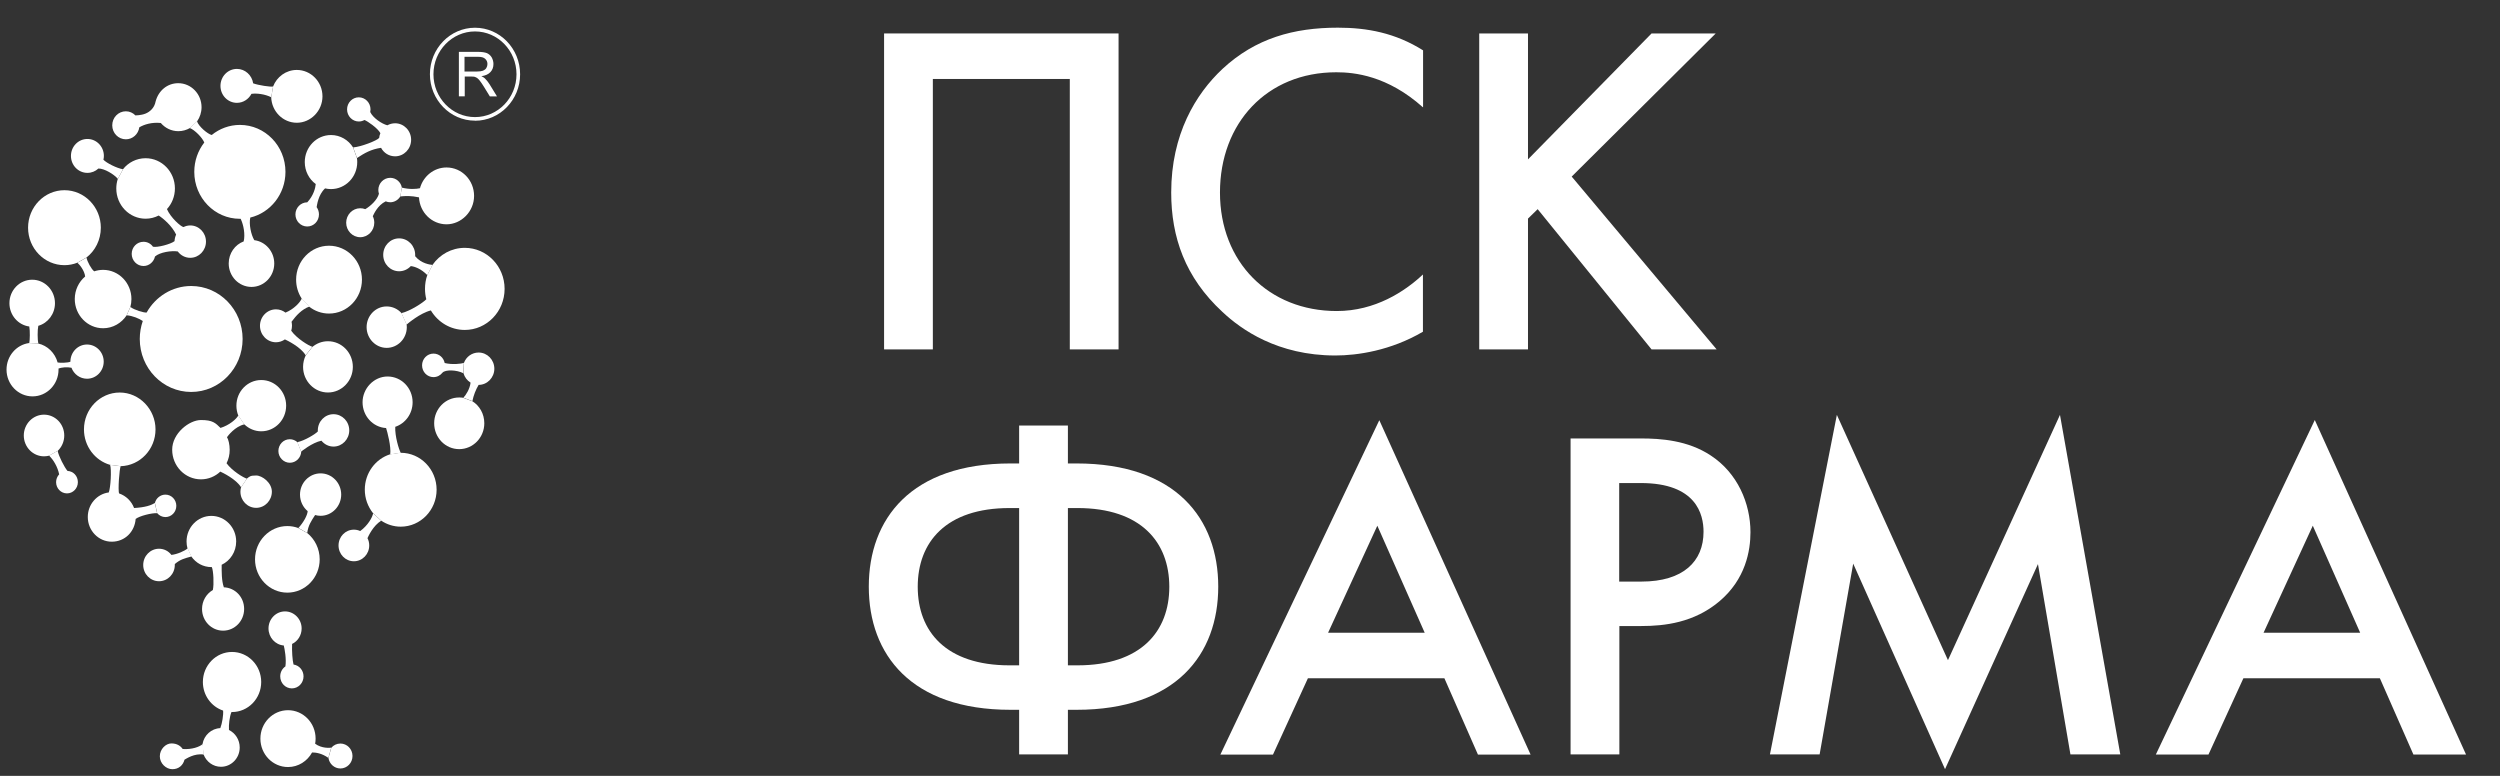
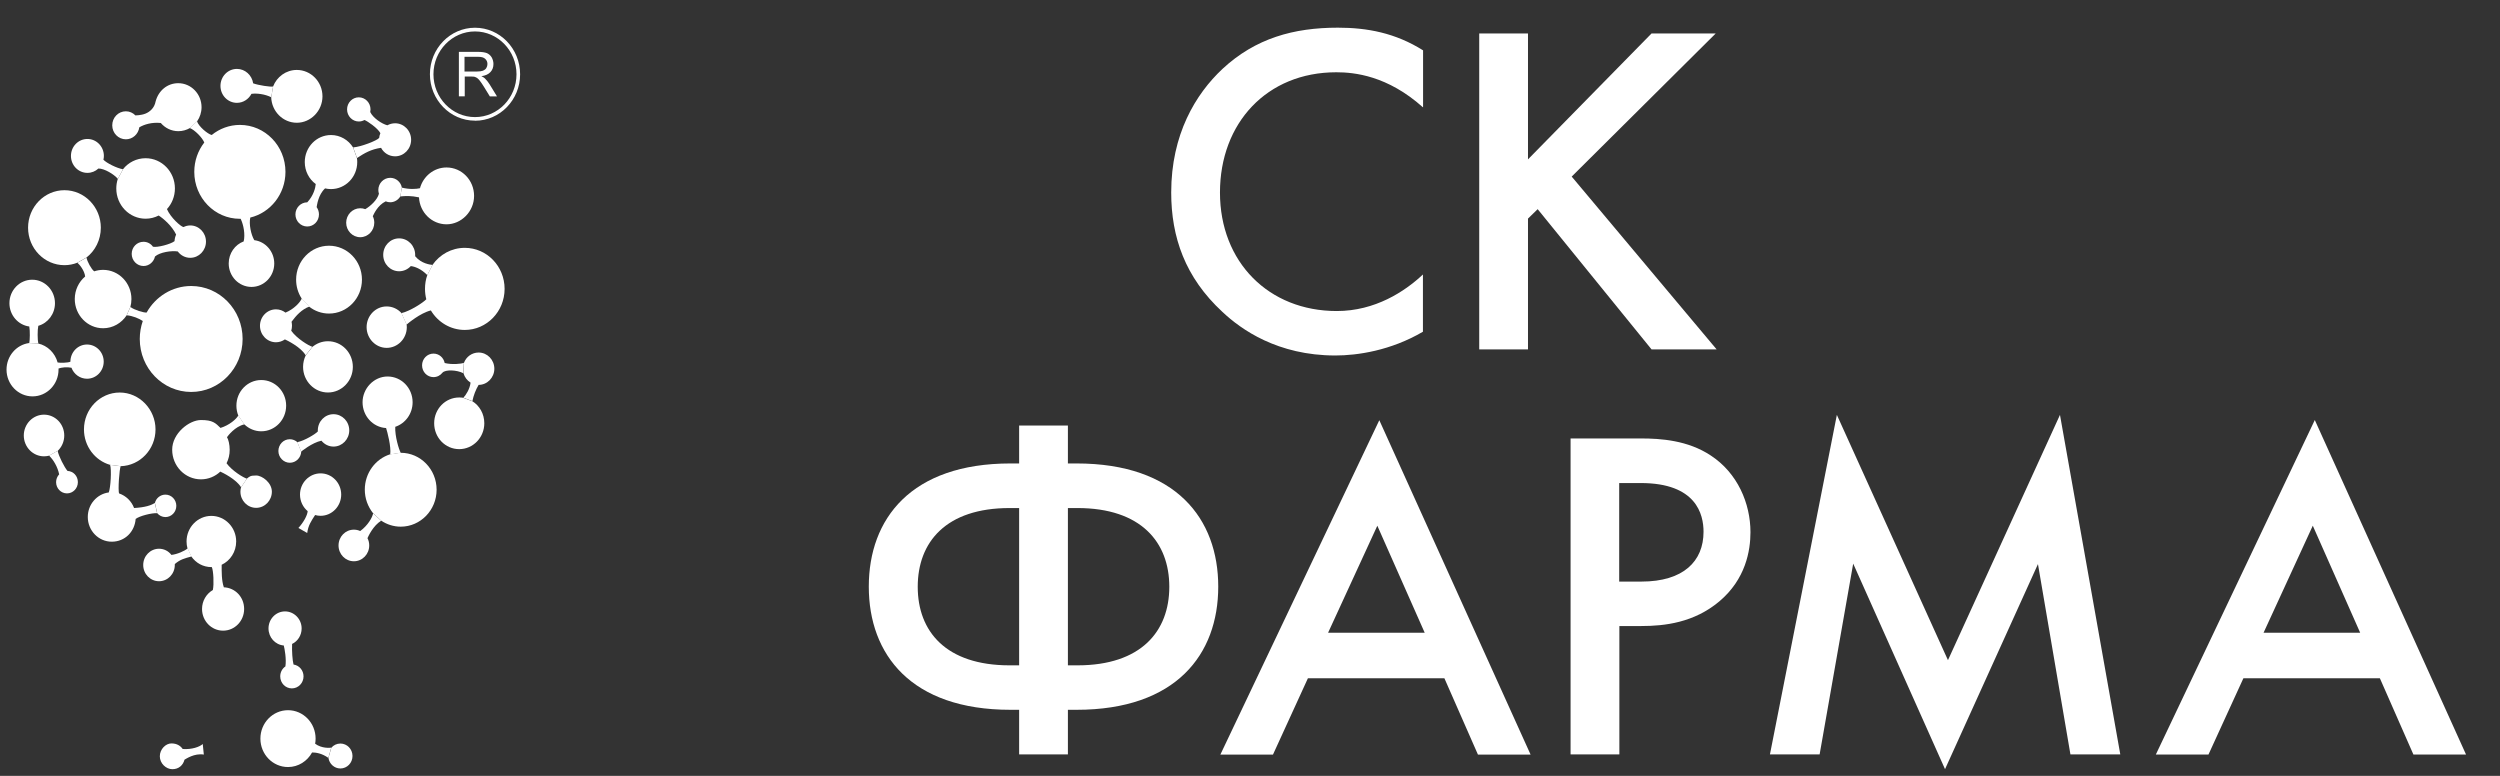
<svg xmlns="http://www.w3.org/2000/svg" width="87" height="27" viewBox="0 0 87 27" fill="none">
  <rect x="0" y="0" width="87" height="27" fill="#333333" stroke="none" />
  <path d="M16.53 4.199C15.665 4.199 14.961 3.474 14.961 2.582C14.961 1.69 15.665 0.965 16.53 0.965C17.396 0.965 18.1 1.69 18.1 2.585C18.1 3.479 17.394 4.202 16.53 4.202M16.53 1.094C15.733 1.094 15.084 1.763 15.084 2.585C15.084 3.407 15.733 4.075 16.53 4.075C17.328 4.075 17.974 3.407 17.974 2.585C17.974 1.763 17.326 1.094 16.53 1.094Z" fill="white" />
  <path d="M15.969 3.354V1.805H16.636C16.769 1.805 16.871 1.821 16.942 1.848C17.01 1.877 17.067 1.926 17.109 1.993C17.148 2.063 17.172 2.144 17.172 2.228C17.172 2.338 17.138 2.433 17.07 2.505C16.999 2.584 16.895 2.632 16.751 2.651C16.803 2.675 16.843 2.699 16.871 2.726C16.931 2.783 16.984 2.85 17.036 2.931L17.295 3.354H17.046L16.848 3.031C16.79 2.939 16.743 2.867 16.704 2.818C16.665 2.767 16.633 2.734 16.602 2.713C16.573 2.697 16.544 2.681 16.513 2.672C16.492 2.667 16.453 2.664 16.403 2.664H16.173V3.352H15.974L15.969 3.354ZM16.168 2.489H16.596C16.688 2.489 16.759 2.478 16.808 2.46C16.858 2.438 16.897 2.411 16.924 2.368C16.95 2.322 16.963 2.279 16.963 2.228C16.963 2.155 16.937 2.096 16.884 2.047C16.835 1.999 16.751 1.977 16.641 1.977H16.165V2.489H16.168Z" fill="white" />
  <path d="M1.019 11.939C1.04 11.834 1.048 11.516 1.019 11.362C0.629 11.311 0.328 10.966 0.328 10.551C0.328 10.098 0.684 9.734 1.121 9.734C1.558 9.734 1.913 10.101 1.913 10.551C1.913 10.926 1.667 11.244 1.333 11.338C1.301 11.481 1.304 11.828 1.333 11.952L1.019 11.939Z" fill="white" />
  <path d="M10.483 15.719C10.47 15.935 10.297 16.104 10.085 16.104C9.873 16.104 9.688 15.921 9.688 15.695C9.688 15.468 9.865 15.285 10.085 15.285C10.187 15.285 10.281 15.326 10.352 15.39L10.483 15.722V15.719Z" fill="white" />
  <path d="M11.427 26.375C11.202 26.213 10.983 26.184 10.86 26.186C10.695 26.488 10.381 26.693 10.023 26.693C9.492 26.693 9.062 26.251 9.062 25.704C9.062 25.157 9.492 24.715 10.023 24.715C10.554 24.715 10.983 25.157 10.983 25.704C10.983 25.766 10.977 25.825 10.967 25.882C11.2 26.052 11.472 26.025 11.527 26.019L11.427 26.372V26.375Z" fill="white" />
-   <path d="M10.691 18.549C10.955 18.762 11.125 19.094 11.125 19.465C11.125 20.107 10.62 20.624 10 20.624C9.38 20.624 8.875 20.104 8.875 19.465C8.875 18.827 9.38 18.307 10 18.307C10.133 18.307 10.264 18.331 10.384 18.377L10.693 18.552L10.691 18.549Z" fill="white" />
  <path d="M13.58 15.813C13.617 15.546 13.478 15.023 13.436 14.896C12.978 14.87 12.617 14.476 12.617 13.999C12.617 13.522 13.007 13.102 13.488 13.102C13.97 13.102 14.359 13.503 14.359 13.999C14.359 14.398 14.106 14.737 13.755 14.853C13.739 15.179 13.883 15.648 13.946 15.756L13.577 15.813H13.58Z" fill="white" />
  <path d="M13.264 18.122C12.987 18.292 12.82 18.656 12.788 18.728C12.828 18.804 12.849 18.89 12.849 18.982C12.849 19.286 12.611 19.532 12.315 19.532C12.019 19.532 11.781 19.286 11.781 18.982C11.781 18.677 12.019 18.432 12.315 18.432C12.393 18.432 12.467 18.448 12.535 18.48C12.796 18.292 12.961 18.006 12.985 17.863L13.267 18.122H13.264Z" fill="white" />
  <path d="M16.126 12.989C15.891 12.868 15.501 12.857 15.399 12.968C15.326 13.062 15.213 13.124 15.085 13.124C14.865 13.124 14.688 12.941 14.688 12.714C14.688 12.488 14.865 12.305 15.085 12.305C15.279 12.305 15.438 12.445 15.475 12.633C15.723 12.695 16.053 12.666 16.142 12.625L16.126 12.992V12.989Z" fill="white" />
  <path d="M16.433 13.959C16.687 14.115 16.854 14.401 16.854 14.729C16.854 15.225 16.464 15.63 15.98 15.63C15.496 15.63 15.109 15.228 15.109 14.729C15.109 14.231 15.499 13.832 15.98 13.832C16.028 13.832 16.075 13.835 16.119 13.843L16.43 13.961L16.433 13.959Z" fill="white" />
  <path d="M6.86 4.22C6.956 4.083 7.014 3.913 7.014 3.73C7.014 3.269 6.65 2.895 6.203 2.895C5.824 2.895 5.518 3.151 5.416 3.528C5.374 3.762 5.206 3.897 5.062 3.954C4.906 4.016 4.712 4.016 4.712 4.016C4.626 3.927 4.508 3.873 4.38 3.873C4.118 3.873 3.906 4.091 3.906 4.361C3.906 4.63 4.118 4.848 4.38 4.848C4.618 4.848 4.814 4.668 4.848 4.431C5.015 4.331 5.285 4.247 5.596 4.28C5.745 4.455 5.962 4.565 6.206 4.565C6.352 4.565 6.491 4.525 6.611 4.455L6.865 4.22H6.86Z" fill="white" />
  <path d="M9.503 3.01C9.419 3.032 8.99 2.967 8.81 2.9C8.768 2.617 8.53 2.398 8.245 2.398C7.928 2.398 7.672 2.663 7.672 2.989C7.672 3.315 7.928 3.579 8.245 3.579C8.462 3.579 8.653 3.452 8.75 3.266C8.93 3.239 9.221 3.274 9.44 3.385L9.503 3.013V3.01Z" fill="white" />
  <path d="M12.288 5.133C12.126 4.872 11.841 4.699 11.519 4.699C11.014 4.699 10.606 5.12 10.606 5.64C10.606 5.955 10.755 6.235 10.988 6.405C10.977 6.537 10.912 6.809 10.692 7.041C10.467 7.041 10.281 7.23 10.281 7.462C10.281 7.693 10.464 7.882 10.692 7.882C10.92 7.882 11.1 7.693 11.1 7.462C11.1 7.367 11.069 7.278 11.019 7.208C11.032 7.149 11.069 6.782 11.312 6.556C11.377 6.572 11.448 6.58 11.519 6.58C12.024 6.58 12.432 6.16 12.432 5.64C12.432 5.591 12.429 5.545 12.421 5.5L12.288 5.133Z" fill="white" />
  <path d="M13.985 6.53C13.949 6.333 13.781 6.188 13.58 6.188C13.352 6.188 13.166 6.379 13.166 6.611C13.166 6.656 13.174 6.7 13.187 6.743C13.13 6.958 12.892 7.174 12.711 7.279C12.656 7.257 12.599 7.247 12.536 7.247C12.267 7.247 12.047 7.473 12.047 7.751C12.047 8.028 12.267 8.255 12.536 8.255C12.806 8.255 13.025 8.028 13.025 7.751C13.025 7.67 13.007 7.592 12.973 7.524C13.007 7.457 13.135 7.147 13.423 7.007C13.473 7.028 13.525 7.039 13.58 7.039C13.726 7.039 13.857 6.958 13.93 6.837L13.985 6.532V6.53Z" fill="white" />
  <path d="M13.972 10.896C13.843 10.753 13.66 10.664 13.456 10.664C13.069 10.664 12.758 10.988 12.758 11.384C12.758 11.78 13.072 12.106 13.456 12.106C13.841 12.106 14.157 11.783 14.157 11.384C14.157 11.354 14.157 11.322 14.152 11.292L13.972 10.893V10.896Z" fill="white" />
  <path d="M15.052 9.219C14.976 9.211 14.665 9.179 14.448 8.917C14.448 8.901 14.448 8.885 14.448 8.869C14.448 8.554 14.199 8.295 13.89 8.295C13.582 8.295 13.336 8.551 13.336 8.869C13.336 9.187 13.585 9.44 13.89 9.44C14.05 9.44 14.194 9.37 14.296 9.26C14.422 9.273 14.652 9.349 14.871 9.575L15.052 9.219Z" fill="white" />
  <path d="M10.501 10.386C10.449 10.52 10.232 10.755 9.936 10.879C9.845 10.809 9.73 10.765 9.604 10.765C9.298 10.765 9.047 11.021 9.047 11.337C9.047 11.652 9.295 11.911 9.604 11.911C9.719 11.911 9.826 11.873 9.915 11.811C9.97 11.835 10.465 12.07 10.637 12.364L10.87 12.067C10.747 12.035 10.321 11.776 10.135 11.509C10.151 11.455 10.161 11.396 10.161 11.337C10.161 11.291 10.156 11.242 10.146 11.197C10.313 10.973 10.499 10.768 10.766 10.668L10.504 10.383L10.501 10.386Z" fill="white" />
  <path d="M4.537 10.682C4.561 10.595 4.574 10.501 4.574 10.407C4.574 9.846 4.132 9.391 3.588 9.391C3.481 9.391 3.376 9.41 3.279 9.442C3.18 9.372 3.033 9.097 3.01 8.965L2.693 9.145C2.764 9.197 2.942 9.418 2.963 9.622C2.743 9.808 2.602 10.091 2.602 10.407C2.602 10.967 3.044 11.423 3.588 11.423C3.93 11.423 4.231 11.242 4.409 10.97L4.537 10.682Z" fill="white" />
  <path d="M2.011 15.688C2.149 15.556 2.236 15.367 2.236 15.155C2.236 14.753 1.919 14.43 1.532 14.43C1.145 14.43 0.828 14.756 0.828 15.155C0.828 15.553 1.142 15.88 1.532 15.88C1.592 15.88 1.652 15.871 1.707 15.858L2.011 15.688Z" fill="white" />
  <path d="M5.388 17.501C5.268 17.584 5.051 17.657 4.666 17.679C4.575 17.439 4.384 17.253 4.146 17.172C4.098 17.073 4.156 16.302 4.2 16.224L3.832 16.178C3.887 16.339 3.85 16.976 3.785 17.137C3.374 17.191 3.055 17.552 3.055 17.991C3.055 18.466 3.429 18.851 3.889 18.851C4.35 18.851 4.687 18.503 4.721 18.059C4.86 17.951 5.291 17.846 5.467 17.859L5.388 17.504V17.501Z" fill="white" />
  <path d="M6.533 19.082C6.428 19.174 6.164 19.29 5.965 19.311C5.866 19.179 5.709 19.096 5.534 19.096C5.23 19.096 4.984 19.349 4.984 19.662C4.984 19.974 5.23 20.227 5.534 20.227C5.837 20.227 6.083 19.974 6.083 19.662C6.083 19.651 6.083 19.64 6.083 19.629C6.274 19.465 6.426 19.43 6.666 19.365L6.533 19.082Z" fill="white" />
  <path d="M8.294 14.455C8.229 14.584 7.98 14.797 7.674 14.892C7.496 14.719 7.402 14.617 6.994 14.617C6.586 14.617 5.992 15.078 5.992 15.649C5.992 16.22 6.44 16.681 6.994 16.681C7.253 16.681 7.491 16.579 7.666 16.412C7.737 16.444 8.221 16.673 8.391 16.961L8.592 16.657C8.472 16.625 8.072 16.382 7.884 16.121C7.954 15.98 7.993 15.832 7.993 15.652C7.993 15.471 7.949 15.288 7.899 15.215C7.928 15.169 8.177 14.841 8.504 14.768L8.297 14.46L8.294 14.455Z" fill="white" />
  <path d="M7.054 25.893C6.949 25.99 6.674 26.089 6.358 26.065C6.285 25.96 6.162 25.871 5.965 25.871C5.769 25.871 5.562 26.07 5.562 26.319C5.562 26.566 5.777 26.768 5.999 26.768C6.222 26.768 6.371 26.628 6.421 26.437C6.473 26.41 6.763 26.205 7.093 26.259L7.056 25.893H7.054Z" fill="white" />
  <path d="M4.101 6.224C3.968 6.065 3.628 5.86 3.424 5.865C3.322 5.96 3.188 6.016 3.042 6.016C2.725 6.016 2.469 5.752 2.469 5.426C2.469 5.1 2.725 4.836 3.042 4.836C3.358 4.836 3.615 5.1 3.615 5.426C3.615 5.472 3.609 5.515 3.599 5.558C3.706 5.674 4.072 5.857 4.282 5.89L4.101 6.224Z" fill="white" />
  <path d="M8.501 14.766C8.656 14.917 8.865 15.009 9.092 15.009C9.571 15.009 9.958 14.61 9.958 14.117C9.958 13.623 9.571 13.225 9.092 13.225C8.614 13.225 8.227 13.623 8.227 14.117C8.227 14.238 8.25 14.354 8.292 14.462L8.499 14.769L8.501 14.766Z" fill="white" />
  <path d="M1.328 11.954C1.655 12.026 1.916 12.285 2.005 12.614C2.089 12.633 2.369 12.627 2.45 12.587C2.45 12.255 2.709 11.989 3.028 11.989C3.347 11.989 3.609 12.255 3.609 12.584C3.609 12.913 3.35 13.18 3.028 13.18C2.782 13.18 2.57 13.021 2.487 12.797C2.325 12.765 2.144 12.786 2.037 12.824C2.037 12.838 2.037 12.848 2.037 12.862C2.037 13.377 1.631 13.794 1.132 13.794C0.632 13.794 0.227 13.377 0.227 12.862C0.227 12.39 0.569 11.999 1.011 11.938L1.328 11.951V11.954Z" fill="white" />
  <path d="M10.344 15.387C10.592 15.341 10.979 15.104 11.06 15.015C11.06 15.002 11.06 14.988 11.06 14.977C11.06 14.665 11.306 14.414 11.607 14.414C11.908 14.414 12.154 14.667 12.154 14.977C12.154 15.287 11.908 15.541 11.607 15.541C11.437 15.541 11.286 15.46 11.186 15.336C10.859 15.403 10.477 15.718 10.477 15.718L10.346 15.387H10.344Z" fill="white" />
  <path d="M10.217 23.126C10.414 23.156 10.563 23.328 10.563 23.538C10.563 23.767 10.382 23.956 10.157 23.956C9.932 23.956 9.752 23.77 9.752 23.538C9.752 23.393 9.822 23.266 9.932 23.191C9.972 22.935 9.904 22.571 9.875 22.463C9.579 22.439 9.344 22.183 9.344 21.87C9.344 21.541 9.603 21.277 9.919 21.277C10.236 21.277 10.497 21.544 10.497 21.87C10.497 22.11 10.361 22.315 10.165 22.409C10.155 22.654 10.176 22.978 10.215 23.126" fill="white" />
  <path d="M11.529 26.023C11.605 25.932 11.72 25.875 11.846 25.875C12.078 25.875 12.267 26.069 12.267 26.309C12.267 26.549 12.078 26.743 11.846 26.743C11.636 26.743 11.461 26.584 11.43 26.376L11.529 26.023Z" fill="white" />
  <path d="M10.383 18.375C10.563 18.179 10.699 17.931 10.707 17.788C10.545 17.653 10.44 17.445 10.44 17.211C10.44 16.804 10.762 16.473 11.157 16.473C11.552 16.473 11.874 16.804 11.874 17.211C11.874 17.618 11.552 17.95 11.157 17.95C11.092 17.95 11.026 17.941 10.966 17.923C10.828 18.136 10.726 18.284 10.691 18.548L10.383 18.373V18.375Z" fill="white" />
  <path d="M13.946 15.757C14.636 15.757 15.194 16.333 15.194 17.042C15.194 17.751 14.634 18.328 13.946 18.328C13.695 18.328 13.459 18.25 13.263 18.117L12.98 17.856C12.803 17.632 12.695 17.349 12.695 17.039C12.695 16.46 13.067 15.972 13.574 15.81L13.943 15.754L13.946 15.757Z" fill="white" />
  <path d="M16.125 13.841C16.211 13.752 16.35 13.54 16.376 13.316C16.258 13.243 16.169 13.127 16.13 12.99L16.146 12.626C16.224 12.416 16.423 12.268 16.656 12.268C16.957 12.268 17.203 12.521 17.203 12.831C17.203 13.141 16.957 13.394 16.656 13.394C16.557 13.559 16.478 13.761 16.439 13.96L16.128 13.841H16.125Z" fill="white" />
  <path d="M6.602 4.455C6.779 4.52 7.041 4.792 7.109 4.959C6.892 5.239 6.761 5.592 6.761 5.981C6.761 6.883 7.47 7.614 8.346 7.614H8.375C8.48 7.832 8.537 8.166 8.48 8.401C8.176 8.514 7.959 8.816 7.959 9.169C7.959 9.619 8.315 9.985 8.752 9.985C9.189 9.985 9.544 9.619 9.544 9.169C9.544 8.751 9.238 8.406 8.849 8.358C8.731 8.158 8.66 7.794 8.71 7.571C9.411 7.403 9.934 6.754 9.934 5.981C9.934 5.078 9.225 4.347 8.349 4.347C7.98 4.347 7.637 4.479 7.368 4.698C7.229 4.665 6.918 4.407 6.855 4.221L6.604 4.455H6.602Z" fill="white" />
  <path d="M9.438 3.382C9.453 3.875 9.846 4.272 10.329 4.272C10.813 4.272 11.222 3.859 11.222 3.353C11.222 2.846 10.821 2.434 10.329 2.434C9.955 2.434 9.634 2.671 9.503 3.01L9.44 3.382H9.438Z" fill="white" />
  <path d="M12.423 5.5C12.685 5.327 12.913 5.195 13.261 5.144C13.355 5.322 13.538 5.44 13.75 5.44C14.058 5.44 14.307 5.182 14.307 4.864C14.307 4.546 14.056 4.29 13.75 4.29C13.653 4.29 13.561 4.316 13.48 4.36C13.284 4.311 12.978 4.101 12.884 3.899C12.889 3.869 12.894 3.839 12.894 3.807C12.894 3.575 12.711 3.387 12.486 3.387C12.261 3.387 12.078 3.575 12.078 3.807C12.078 4.039 12.261 4.228 12.486 4.228C12.557 4.228 12.625 4.209 12.682 4.176C12.769 4.203 13.148 4.457 13.237 4.635C13.216 4.686 13.2 4.74 13.195 4.799C13.122 4.893 12.565 5.109 12.29 5.13L12.423 5.497V5.5Z" fill="white" />
  <path d="M13.93 6.836C14.115 6.817 14.306 6.809 14.581 6.868C14.607 7.391 15.026 7.806 15.539 7.806C16.051 7.806 16.498 7.364 16.498 6.817C16.498 6.27 16.07 5.828 15.539 5.828C15.099 5.828 14.728 6.135 14.615 6.55C14.487 6.58 14.246 6.596 13.985 6.529L13.93 6.833V6.836Z" fill="white" />
  <path d="M14.149 11.296C14.199 11.253 14.623 10.894 14.994 10.803C15.238 11.21 15.674 11.482 16.174 11.482C16.938 11.482 17.56 10.843 17.56 10.053C17.56 9.264 16.941 8.625 16.174 8.625C15.711 8.625 15.3 8.859 15.049 9.221L14.869 9.576C14.816 9.725 14.79 9.886 14.79 10.053C14.79 10.177 14.806 10.299 14.835 10.415C14.738 10.522 14.275 10.827 13.969 10.897L14.149 11.296Z" fill="white" />
  <path d="M10.76 10.672C10.951 10.823 11.191 10.912 11.45 10.912C12.084 10.912 12.596 10.383 12.596 9.731C12.596 9.079 12.084 8.551 11.45 8.551C10.817 8.551 10.305 9.079 10.305 9.731C10.305 9.966 10.37 10.192 10.498 10.389L10.76 10.674V10.672Z" fill="white" />
  <path d="M10.638 12.368C10.581 12.489 10.547 12.624 10.547 12.767C10.547 13.26 10.937 13.659 11.413 13.659C11.889 13.659 12.279 13.26 12.279 12.767C12.279 12.274 11.892 11.875 11.413 11.875C11.206 11.875 11.018 11.95 10.869 12.074L10.636 12.371L10.638 12.368Z" fill="white" />
  <path d="M4.406 10.972C4.618 10.988 4.848 11.088 4.969 11.171C4.901 11.368 4.864 11.578 4.864 11.796C4.864 12.815 5.665 13.64 6.653 13.64C7.642 13.64 8.443 12.815 8.443 11.796C8.443 10.778 7.642 9.953 6.653 9.953C5.992 9.953 5.411 10.325 5.102 10.877C4.992 10.883 4.689 10.791 4.537 10.684L4.409 10.972H4.406Z" fill="white" />
  <path d="M3.007 8.964C3.313 8.727 3.509 8.347 3.509 7.924C3.509 7.204 2.941 6.619 2.243 6.619C1.544 6.619 0.977 7.204 0.977 7.924C0.977 8.643 1.544 9.228 2.243 9.228C2.4 9.228 2.549 9.198 2.687 9.144L3.004 8.964H3.007Z" fill="white" />
  <path d="M1.708 15.857C1.863 16.006 2.004 16.245 2.059 16.507C1.994 16.577 1.952 16.674 1.952 16.779C1.952 16.995 2.122 17.17 2.331 17.17C2.54 17.17 2.71 16.995 2.71 16.779C2.71 16.563 2.551 16.399 2.349 16.388C2.245 16.27 2.035 15.86 2.007 15.688L1.703 15.857H1.708Z" fill="white" />
  <path d="M5.469 17.857C5.54 17.941 5.642 17.994 5.757 17.994C5.966 17.994 6.136 17.819 6.136 17.604C6.136 17.388 5.966 17.213 5.757 17.213C5.582 17.213 5.432 17.334 5.391 17.501L5.469 17.857Z" fill="white" />
  <path d="M4.201 16.223C4.873 16.204 5.412 15.638 5.412 14.943C5.412 14.248 4.855 13.66 4.167 13.66C3.479 13.66 2.922 14.234 2.922 14.943C2.922 15.53 3.306 16.026 3.83 16.177L4.198 16.223H4.201Z" fill="white" />
  <path d="M6.66 19.368C6.817 19.592 7.07 19.735 7.358 19.735H7.371C7.429 19.856 7.45 20.335 7.408 20.527V20.532C7.183 20.662 7.031 20.91 7.031 21.192C7.031 21.61 7.358 21.947 7.764 21.947C8.169 21.947 8.496 21.61 8.496 21.192C8.496 20.775 8.182 20.454 7.79 20.438C7.709 20.206 7.714 19.907 7.714 19.654C8.012 19.514 8.219 19.204 8.219 18.843C8.219 18.352 7.832 17.953 7.355 17.953C6.879 17.953 6.492 18.352 6.492 18.843C6.492 18.926 6.503 19.007 6.524 19.082L6.657 19.365L6.66 19.368Z" fill="white" />
  <path d="M8.388 16.959C8.375 17.008 8.367 17.056 8.367 17.11C8.367 17.423 8.613 17.673 8.914 17.673C9.215 17.673 9.461 17.42 9.461 17.11C9.461 16.8 9.126 16.547 8.914 16.547C8.702 16.547 8.681 16.587 8.59 16.657L8.388 16.962V16.959Z" fill="white" />
-   <path d="M7.086 26.261C7.183 26.509 7.416 26.684 7.69 26.684C8.051 26.684 8.342 26.382 8.342 26.013C8.342 25.744 8.19 25.512 7.968 25.404C7.957 25.221 7.986 24.949 8.054 24.779H8.075C8.635 24.779 9.09 24.31 9.09 23.733C9.09 23.156 8.635 22.688 8.075 22.688C7.515 22.688 7.06 23.156 7.06 23.733C7.06 24.199 7.356 24.593 7.764 24.728C7.779 24.87 7.732 25.175 7.667 25.339C7.356 25.35 7.099 25.587 7.047 25.895L7.083 26.261H7.086Z" fill="white" />
  <path d="M4.28 5.889C4.465 5.654 4.751 5.506 5.067 5.506C5.63 5.506 6.087 5.977 6.087 6.557C6.087 6.834 5.983 7.088 5.81 7.276C5.936 7.573 6.291 7.886 6.386 7.902C6.456 7.867 6.537 7.845 6.621 7.845C6.924 7.845 7.168 8.098 7.168 8.408C7.168 8.718 6.922 8.972 6.621 8.972C6.443 8.972 6.286 8.885 6.187 8.751C5.97 8.716 5.564 8.775 5.394 8.926C5.352 9.114 5.19 9.257 4.994 9.257C4.769 9.257 4.583 9.069 4.583 8.834C4.583 8.6 4.766 8.414 4.994 8.414C5.13 8.414 5.25 8.481 5.323 8.586C5.473 8.621 5.943 8.497 6.074 8.392C6.077 8.311 6.098 8.233 6.129 8.163C5.988 7.864 5.69 7.608 5.522 7.5C5.386 7.57 5.232 7.611 5.067 7.611C4.505 7.611 4.047 7.142 4.047 6.56C4.047 6.444 4.065 6.331 4.099 6.228L4.28 5.894V5.889Z" fill="white" />
-   <path d="M38.926 1.164V12.159H37.229V2.748H32.463V12.159H30.766V1.164H38.926Z" fill="white" />
  <path d="M49.518 3.734C48.286 2.632 47.135 2.515 46.503 2.515C44.088 2.515 42.455 4.28 42.455 6.701C42.455 9.123 44.153 10.824 46.519 10.824C47.853 10.824 48.886 10.146 49.518 9.552V11.544C48.399 12.201 47.237 12.371 46.471 12.371C44.458 12.371 43.189 11.465 42.541 10.855C41.24 9.653 40.758 8.249 40.758 6.701C40.758 4.672 41.609 3.273 42.541 2.399C43.692 1.329 45.026 0.963 46.557 0.963C47.574 0.963 48.554 1.143 49.523 1.752V3.729L49.518 3.734Z" fill="white" />
  <path d="M53.174 5.546L57.474 1.164H59.707L54.695 6.145L59.739 12.159H57.474L53.511 7.279L53.174 7.607V12.159H51.477V1.164H53.174V5.546Z" fill="white" />
  <path d="M37.163 23.154H37.495C39.712 23.154 40.692 21.967 40.692 20.42C40.692 18.873 39.712 17.68 37.495 17.68H37.163V23.154ZM35.466 17.68H35.134C32.917 17.68 31.937 18.867 31.937 20.42C31.937 21.972 32.917 23.154 35.134 23.154H35.466V17.68ZM35.466 24.701H35.166C31.701 24.701 30.234 22.773 30.234 20.415C30.234 18.057 31.701 16.128 35.166 16.128H35.466V14.809H37.163V16.128H37.463C40.928 16.128 42.395 18.057 42.395 20.415C42.395 22.773 40.928 24.701 37.463 24.701H37.163V26.254H35.466V24.701Z" fill="white" />
  <path d="M49.58 22.02L47.931 18.295L46.217 22.02H49.585H49.58ZM50.265 23.604H45.515L44.3 26.259H42.469L48 14.623L53.264 26.259H51.432L50.265 23.604Z" fill="white" />
  <path d="M56.354 20.239H57.119C58.587 20.239 59.283 19.529 59.283 18.506C59.283 17.897 59.031 16.81 57.098 16.81H56.348V20.239H56.354ZM57.103 15.258C57.789 15.258 58.737 15.321 59.534 15.851C60.466 16.461 60.916 17.515 60.916 18.522C60.916 19.163 60.75 20.154 59.834 20.927C58.951 21.669 57.933 21.786 57.119 21.786H56.354V26.253H54.656V15.258H57.103Z" fill="white" />
  <path d="M61.594 26.253L63.923 14.438L67.789 22.974L71.687 14.438L73.786 26.253H72.051L70.921 19.63L67.687 26.767L64.491 19.614L63.323 26.253H61.594Z" fill="white" />
  <path d="M80.485 18.294L82.134 22.019H78.772L80.485 18.294ZM75.023 26.258H76.855L78.07 23.604H82.82L83.987 26.258H85.818L80.555 14.617L75.023 26.258Z" fill="white" />
</svg>